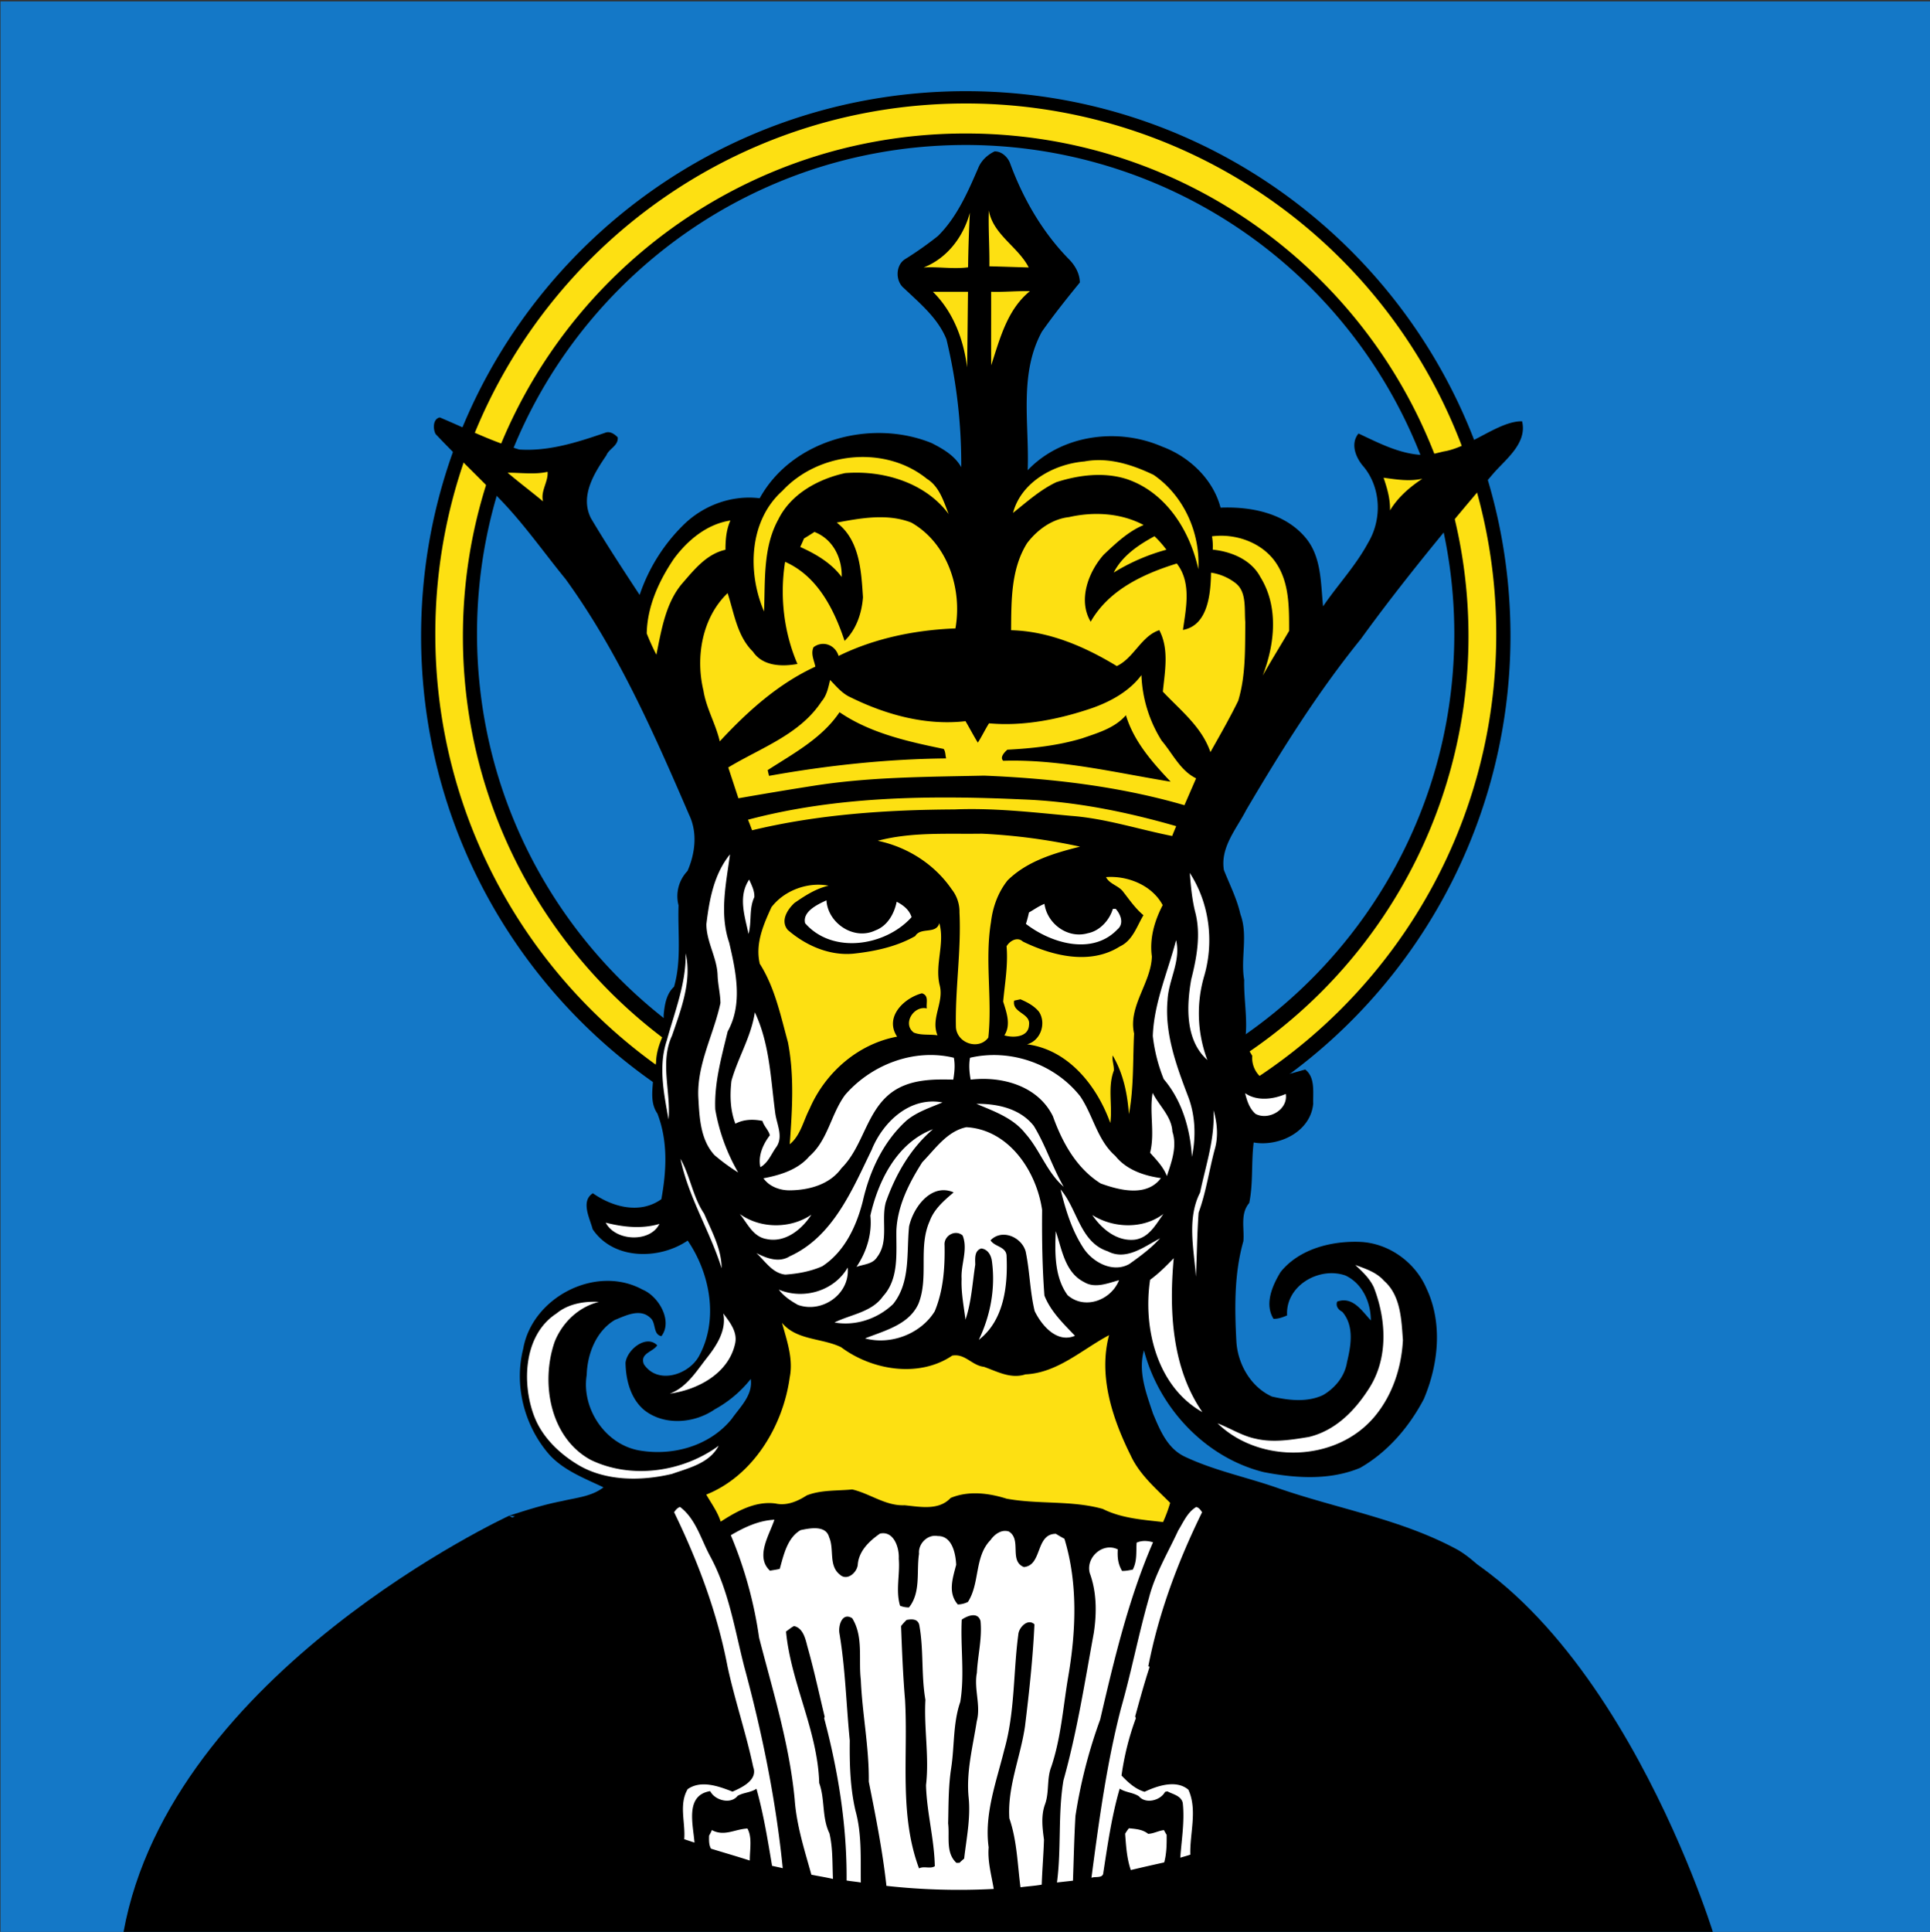
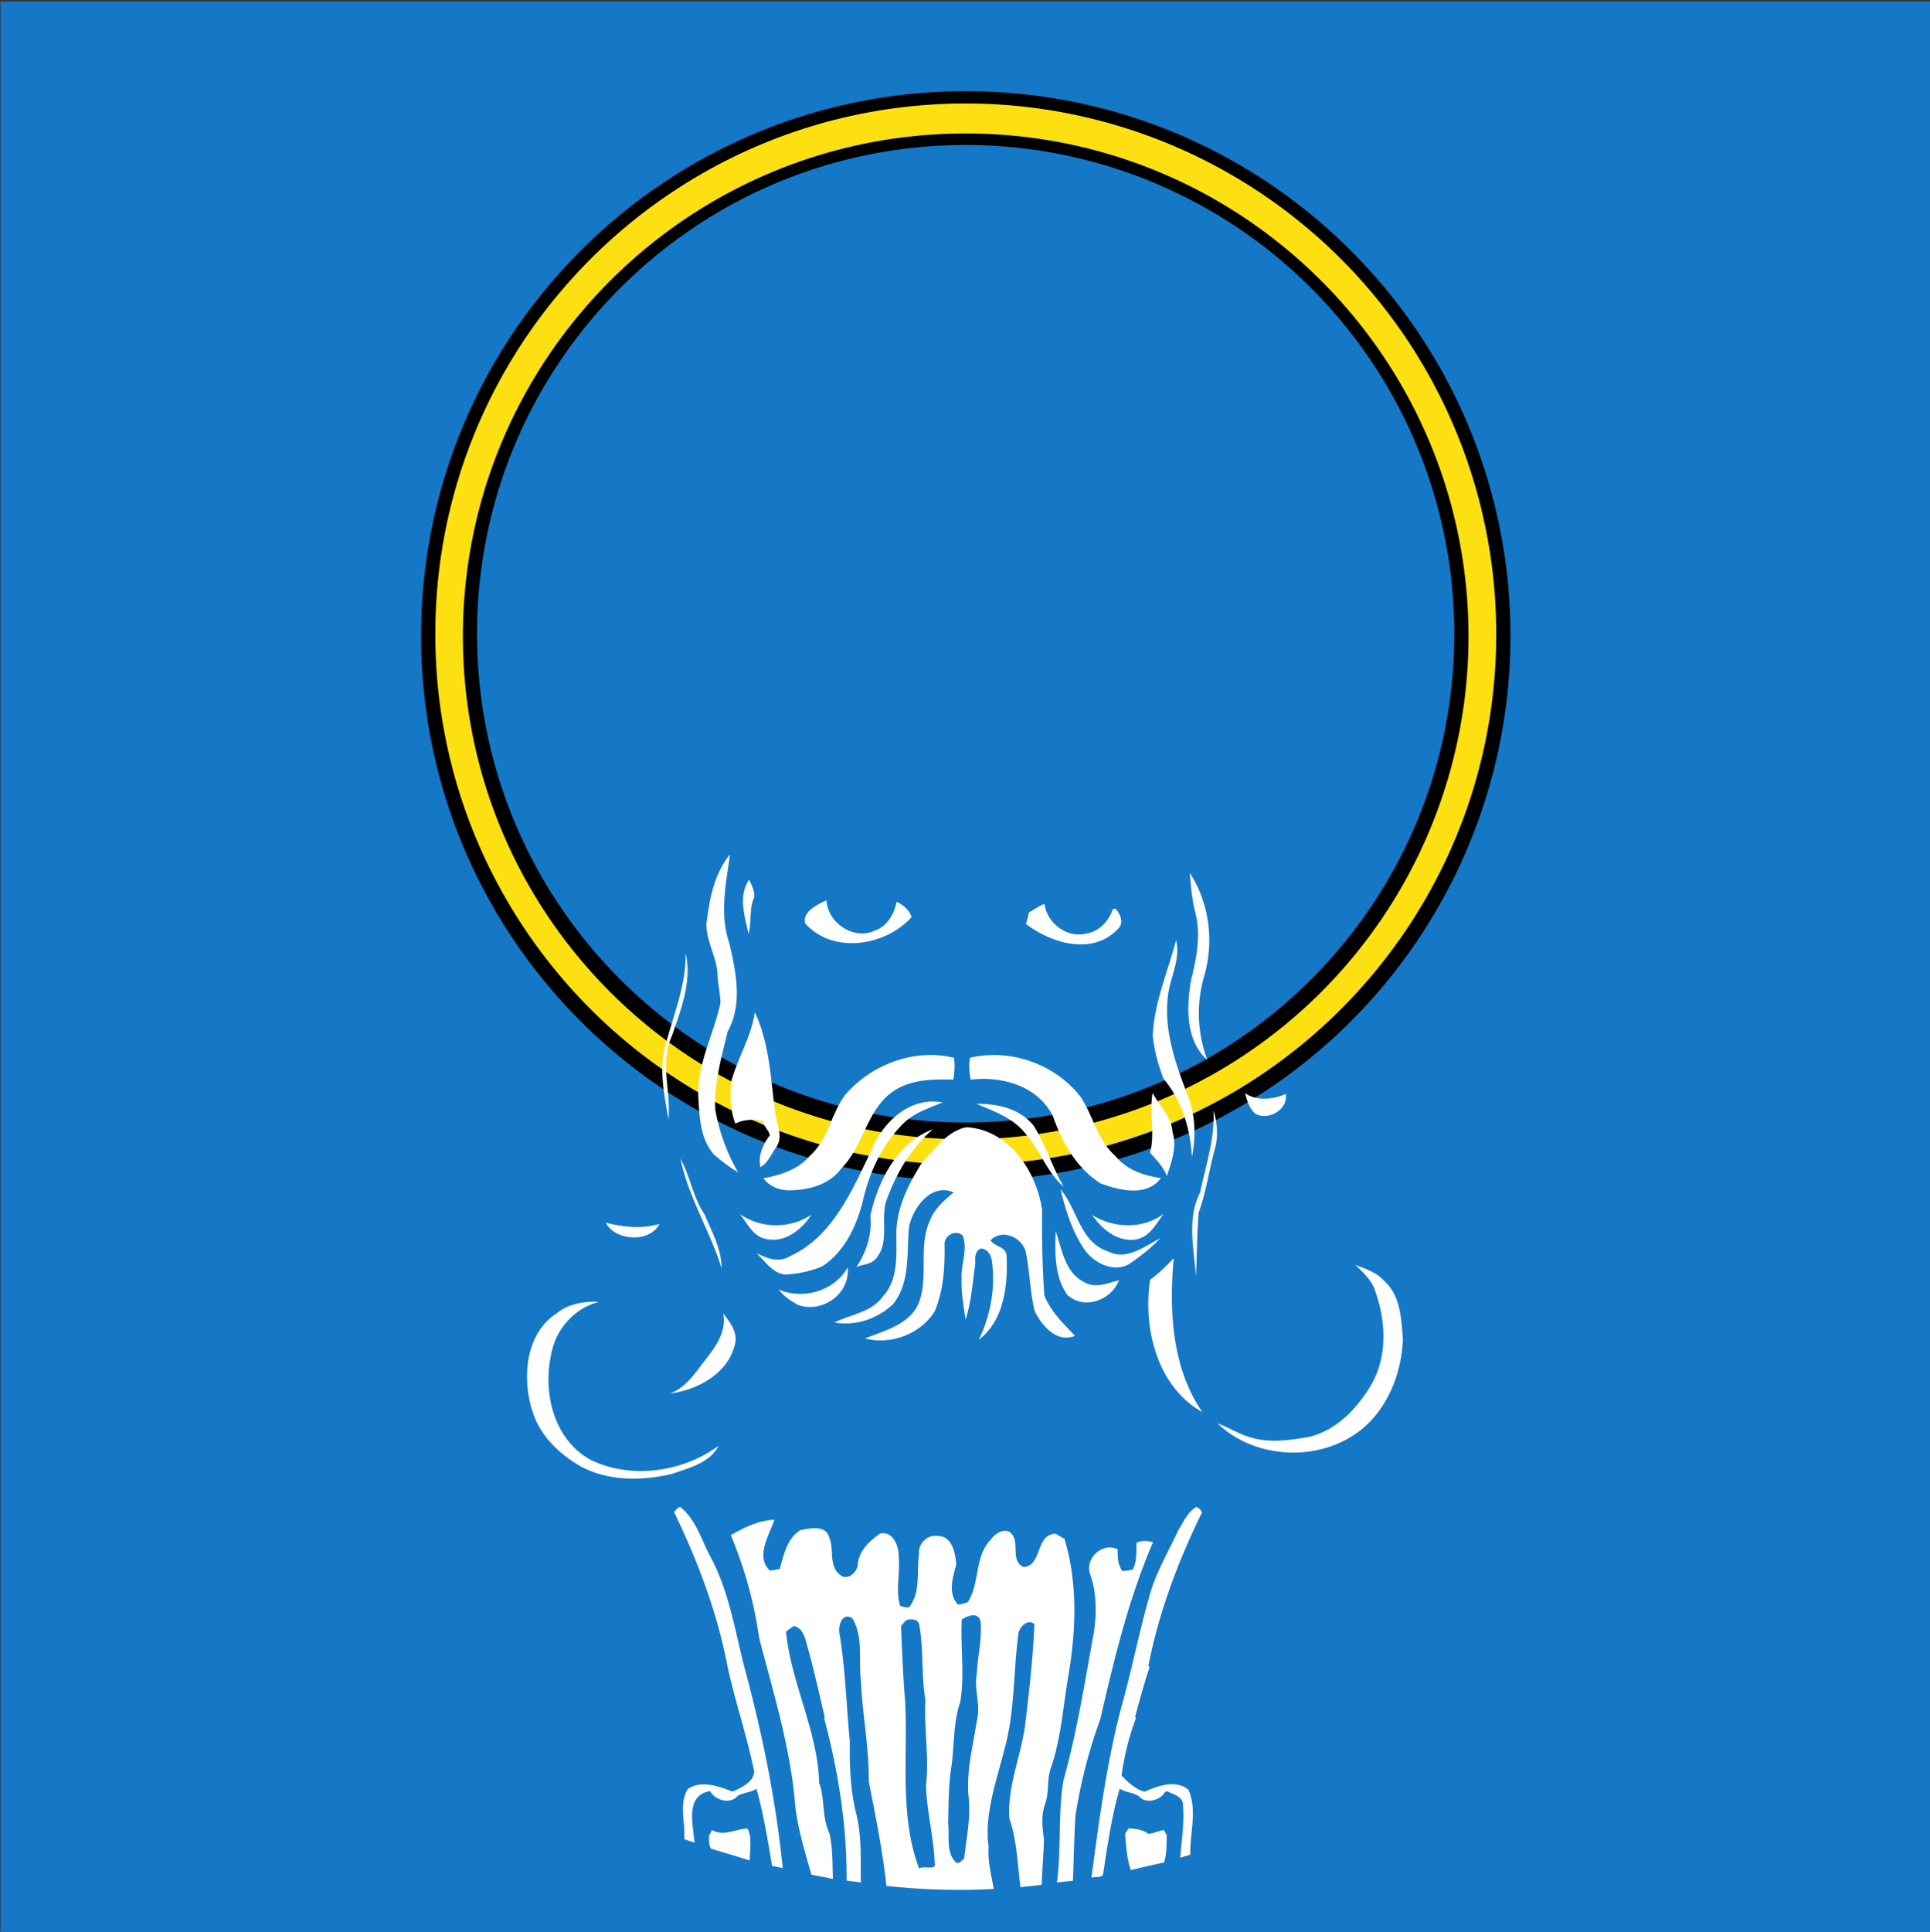
<svg xmlns="http://www.w3.org/2000/svg" id="Ebene_1" data-name="Ebene 1" viewBox="0 0 1628.12 1629.34">
  <rect x="0" y="0" width="1628.12" height="1629.34" fill="#333333" stroke="none" />
  <defs>
    <style>.cls-1{fill:#1478c7;}.cls-2{fill:#fde012;}.cls-3{fill:#fff;}</style>
  </defs>
  <title>Zeichenfläche 1</title>
  <path class="cls-1" d="M.42,1.18V1629.54H1628.54V1.18Z" />
-   <path d="M429.54,1278.33s-285.46,131.73-325.37,351.21H1445s-95.77-311.26-283.33-347.17l-83.8,75.82-530.73-8Z" />
  <ellipse class="cls-2" cx="814.11" cy="535.57" rx="454.7" ry="454.3" />
  <path d="M814.11,995.87c-253.77-.34-459.22-206.33-458.88-460.1S561.57,76.55,815.33,76.89,1274.55,283.22,1274.21,537a459.49,459.49,0,0,1-460.1,458.88Zm0-908.6c-247.15.34-447.23,201-446.89,448.11s201,447.23,448.11,446.89,447.23-201,446.89-448.11A447.5,447.5,0,0,0,814.11,87.27Z" />
  <ellipse class="cls-1" cx="814.11" cy="535.57" rx="419.4" ry="419.3" />
  <path d="M814.11,960.87c-234.25-.3-423.91-190.44-423.61-424.69S580.94,112.27,815.19,112.57,1239.1,303,1238.8,537.26A424.15,424.15,0,0,1,814.11,960.87Zm0-838.6c-227.66.28-412,185.06-411.7,412.72s185.06,412,412.72,411.7,412-185.06,411.7-412.72a412.21,412.21,0,0,0-412.72-411.7Z" />
-   <path d="M1101.06,902c8.61,6.73,6.43,19.16,6.75,28.75-2.11,23.68-28.73,36.54-50.22,32.81-2.13,16.92-.34,34.37-3.76,51-7.8,9.24-4,21.2-4.93,32.2-7.83,27.44-7.41,56.5-5.9,84.77,1.18,19.07,12.24,38.3,30,46.31,14,3.22,29.55,5.06,43-1.19,10.25-5.93,18.45-15.88,20.32-27.82,3.37-13.9,6.23-30.72-4-42.47-3.32-1.72-5.71-4.72-4.32-8.6,13.1-4.72,20.83,7.79,28.41,15.86,0-15.26-7.15-31.26-21.52-37.92-22.12-7.65-50.58,8.64-49.11,33.7-3.64,1.57-7.43,3-11.47,2.9-7.78-12.55-1-28,5.9-39.4,15.62-19.54,42.89-26.43,67-25.5s46.49,17,56,38.94c14,29.33,10.33,64.31-2.08,93.57-12.36,23.58-30.5,44.77-53.75,58.07-25.73,10.73-54.6,8.78-81.37,3.58-49.2-12.22-88.27-54.12-101-102.7-5.14,18,1.94,36.25,7.58,53.2,5.86,14,12.08,29.34,26.58,36.33,24.82,11.81,52,17.3,77.88,26.31,51,17.87,105.4,26.49,153.2,52.71,16.3,9.79,28.29,25,41.56,38.34,12.08,11.25,23.13,23.73,30.84,38.44,10.3,17-51.68,84.62-51.68,84.62l-181.9,103.9-245.2,51.09-258.4-52.31L383,1457s-67.32-65.66-57.67-88.32h0a96.63,96.63,0,0,1,28.23-39.53c21.89-23.68,52.62-36.07,80.85-50.36l-4.87-.46c14.69-4.73,29.44-9.44,44.62-12.34,11.92-2.85,24.91-3.82,34.95-11.58-16-7.62-33.33-14.13-45.56-27.43-21.06-24-30.08-58.22-22.18-89.37,7.54-43.42,61.34-71.42,100.6-50,13.64,5.56,25.79,26.39,16,39.31-7.41-1.46-4.2-11.65-9.61-15.69-8.59-7.92-20.63-1.63-29.69,2-15.76,9.4-23.22,28.61-23.72,46.36-4.53,28.08,15.34,58.16,43.57,63.56,28.39,5.22,60-3.37,78.68-26.34,7.13-10.15,18.12-20.2,16.14-33.8A99.78,99.78,0,0,1,603,1188.6c-17.21,11.92-42.63,14.07-59.58.59-11.49-9.63-15.5-25.46-15.73-39.84,1.22-11.07,17.54-24.17,26.75-14.71-3.66,5.62-14.83,6.71-11.3,15.87,11.42,17.43,37.51,9.23,46.4-6.52,16.91-30.62,9.64-69.83-9.41-97.7-24.14,16.39-62.68,16.45-80.16-9.58-2.43-9.27-10.3-23.64.17-30.34,16.76,11.76,39.82,17.84,57.79,5,4.35-24.15,5.66-48.85-3.36-72.24-6.28-9-4.07-20.19-3.48-30.37l2.36-12.62c.15-8.42,2.91-16.57,6.47-24.12l-.06-15.89c.76-8.49,2.21-17.91,8.77-23.92,6.43-22.26,3-45.78,3.8-68.62a30.69,30.69,0,0,1,7.54-29c6.49-14.75,8.59-32.41,1.37-47.38-29.65-68.73-60.07-137.9-104.2-198.8-18-22-34.39-45.47-54.06-66-18.66-19.49-39.31-39-55.61-56.34-2.28-4.31-2.37-12.87,3.58-14,24.83,10.5,42.86,19.86,67,27.05,25,1.65,49-6.09,72.29-14.07,4.14-1.74,8,1,10.77,3.78.64,7.2-7.27,9.35-9.63,15.28-10.36,15.2-22.32,34.26-13,52.9,13.06,22,27.09,43.39,41.12,64.76A149.83,149.83,0,0,1,577.29,442c17-16.3,40.67-24.64,63.61-21.78,27.26-49.52,94.16-67.22,145-46.54,9.64,4.88,19.56,10.63,25,20.36a449.16,449.16,0,0,0-12.49-107.9c-7.14-17.79-22.38-30.28-35.9-43.14-7.33-6-7.12-19.5,1.19-24.55A292.48,292.48,0,0,0,791.27,199c16-15.87,25.09-36.86,33.92-57.22,2.5-6.27,7.75-11.19,13.77-14.07,6-.3,11.5,5,13.32,10.53,10.91,29.48,27,57.32,49,79.92,5.4,5.29,9.57,12.36,9.66,20.09-11.05,13.5-21.93,27.18-32,41.43-19.65,36-10.49,77.83-12,116.9,28.64-30,75.92-36.15,113.2-20,23,8.45,43.19,27.5,49.51,51.56,25.54-1,53.63,4.47,71.11,24.67,14.13,16.19,13.31,38.54,15.36,58.6,12.33-18.13,27.58-34.24,38-53.66,11.74-19.5,11-45.92-3.51-63.82-6.74-7.45-11.81-19.46-4.6-28.32,18.85,8.84,38,19,59.58,18.12l12.16-2.94c22.43-3.53,46.72-25.86,66.27-25.47,4.33,18-12.73,31.17-23.41,43.05-39.34,45.71-80,95.44-112.5,140.4-36.52,45.06-67.32,94.3-96.73,144.2-8.19,16-22.13,31.63-18.91,50.84,4.86,12.27,11,24.21,13.9,37.21,6.65,17.88,0,37.08,3.21,55.47-.4,17.74,3.58,35.64.39,53.24l6.41,10.72a21.65,21.65,0,0,0,11.35,20.86" />
  <path class="cls-3" d="M949.13,1546.57a37.4,37.4,0,0,1,3.17-4.62c5.63.55,11.64.92,16.22,4.68,4.64-.1,8.75-2.67,13.36-3.1.72,1.33,1.48,2.68,2.28,4,.07,7.76,0,15.68-2.08,23.21-9.4,2.09-18.8,4.19-28.15,6.46-3.45-10-4-20.39-4.8-30.64Zm-348.6-3.1c10.51,5.68,19.27-.79,30-1.31,4.24,7.48,1.91,18.15,2,27-10.86-3.49-21.82-6.65-32.71-10-1.93-3.31-1.69-7.28-1.63-11a32.85,32.85,0,0,0,2.32-4.68Zm358.3-242.4c4.43-2,9.28-1.7,13.84-.33-20.72,47.76-32.79,98.84-44.59,149.5a423.3,423.3,0,0,0-20.86,81.32c-1.07,18.19-1.44,36.39-2.09,54.6-4.5.53-9,1-13.49,1.52,3.78-28.63.72-57.58,5.44-86,11.45-40.85,18-82.8,25.63-124.5,2.54-16.76,2.5-34.35-3.4-50.43-3.58-13.3,11.11-26.23,23.63-20-.43,6.77.2,12.3,3.57,18.12,3,.21,6-.59,9-1,3.92-7.24,2.77-15.16,3.33-22.9Zm-342.3-6.3c11.31-6.64,23.44-12.4,36.77-13.06-4.36,13.13-16.31,31.2-3.76,43,2.74-.53,5.53-.85,8.25-1.53,3.35-11.72,6.26-26.06,17.59-32.7,7.85-1.63,21.37-4.36,24.07,6,4.52,10.08-.7,24,9.18,31.63,6.11,5.6,14.65-2.07,15-8.75,1-11.45,9.86-19.79,18.72-25.94,11.72-2.58,16.39,12,15.85,21.21,1.16,13.19-2.8,26.9,1.12,39.69a20.33,20.33,0,0,0,7.48,1.38c10.2-12.7,6.2-30.29,8.5-45.3-.84-8.5,7.28-16.58,15.8-14.9,12.09-.25,15.09,14.76,15.53,24.23-2.9,11.16-7.24,23.61,1.39,33.48a20.88,20.88,0,0,0,8.49-2.13c10.26-15.86,5.32-38.1,19.06-52.2,3.42-4.92,9.3-9.22,15.45-7.23,11.12,6.77-.08,24.8,12.7,30,15.71-1.4,9.61-28,27-28.05,2.34,1.47,4.76,2.85,7.21,4.18,11.51,37.69,9.77,78.29,3.12,116.8-4.26,25.24-6,51.1-14.2,75.48-4,10.15-1.54,21.48-5.31,31.72-3.49,9.59-2.18,19.91-.85,29.78-.39,12.64-1.49,25.29-1.92,37.94-5.92,1.07-12,1.39-17.9,2.21-2.57-19.51-2.92-39.39-9.4-58.15-1.74-26.37,9.38-51.6,13.17-77.45,3.52-28.67,6.66-57.35,8-86.14-5.47-5.36-13.17,2.55-13.61,8.49-4.3,32.26-2.81,65.48-11.77,97.06-6.64,26.9-17.13,54.48-13.25,82.52-1,11.78,2.37,23.5,4.3,35.07a555.17,555.17,0,0,1-90.52-2.59c-3.24-29.61-9.09-58.78-14.88-87.91.37-28.86-5.54-57.27-6.73-86-2.06-17.21,2.36-36.27-7.22-51.77-8.56-5.49-12,6.36-10.77,12.89,5,29.84,5.71,60.12,8.68,90.19-.21,19.77.3,39.85,4.84,59.27,5.43,19.69,4.21,40.29,4.48,60.5-4-.69-8-1-12-1.68.35-46.2-7.05-92.26-18.94-136.9.12-.3.35-.89.46-1.19-4.78-19.83-9.05-39.81-14.62-59.43-1.65-6.54-3.63-15.37-11.24-17.09-2.48,1.19-4.47,3.1-6.77,4.58,4.14,43.55,26.78,83.69,28,127.8,5,13.73,2.13,29,8.61,42.35,3,12.55,2.4,25.71,3,38.54-6-1.37-12.14-2.35-18.2-3.55-5.82-20.89-12.57-41.8-14.1-63.55-4.42-46.53-18.38-91.3-30-136.3a351,351,0,0,0-23.86-86.49m194.8,71.2c-1.2,23,2.58,46.5-1.27,69.44-6.21,18-4.8,37.14-7.64,55.69-2.42,15.51-2.19,31.19-2.58,46.79,1.4,11.12-2.31,24.66,7,33.23.84,0,1.7-.06,2.56-.06,1.27-1.24,2.57-2.42,3.94-3.54,1.94-16.89,5.47-33.85,3.85-50.92-2.35-21.91,3.47-43.38,6.78-64.86,3.63-13.48-2.56-27.35.11-40.94.71-14.58,4.56-29.12,3.06-43.71-2.31-7.9-11-4.42-15.82-1.12m-46.44.19a42.26,42.26,0,0,0-4.75,5.26c.8,20.77,1.61,41.52,3.37,62.25,2.69,47.4-5.14,96.69,11.79,142.1,4.27-2.2,9.39.67,13.31-1.83-.45-23-6.82-45.41-7.43-68.35,2.83-24-1.85-48-.5-72-3.65-21-1.31-42.42-5.21-63.29-1.3-5.09-6.45-4.87-10.58-4.08Zm228.8-75c4.5-7.14,7.84-15.68,15.43-20.19,2.36.53,3.7,2.55,4.92,4.47-20.25,41.29-36.57,84.64-45.34,129.9l1.1.45c-4.5,13.82-8.36,27.83-12.19,41.84l.59,1.44a230.39,230.39,0,0,0-12.1,48.38c5.53,5.74,11.54,11.45,19.43,13.72,10.88-5.09,26.82-10.45,37-1.73,7.79,17.16,1.05,36.63,1.61,54.75-2.8.94-5.64,1.72-8.47,2.55,1.09-15.34,3.77-30.75,2.1-46.12-1.41-6.2-8.25-7.27-13-9.83l-2,.49c-3.81,7.26-16.33,10.45-22,3.67-4.94-3.25-11.26-3.17-16.22-6.45-6.75,23.18-10.15,47.13-13.82,71-.32,4.92-6.73,2.85-10,4.19,6.33-47.93,12.77-95.89,24.89-142.8,8.82-30.83,14.78-62.36,23.59-93.16,5.08-20,15.92-38,24.54-56.57Zm-425-15.8c1.32-1.84,2.76-3.69,5-4.44,13.38,10.09,17.78,27.57,25.52,41.78,15.67,28.87,20.63,61.74,28.72,93.21,15.08,55.7,26.61,112.2,32.4,169.7-3-.73-6-1.32-9-2-3.66-21.8-7.18-43.67-13.17-65-4.82,3.29-10.94,3.1-15.91,6-5.78,7.47-19.26,3.77-23.11-4-21.48,3.47-14.38,28.19-13.26,43.41-2.9-.94-5.78-1.89-8.65-2.87,1.15-14-4.73-29.27,2.92-42.23,11.3-7.9,26.28-2.39,37.81,2.12,8.15-3.56,21.5-9.92,17.47-20.81-6-28.47-15.94-57.66-21.74-85.08-8.66-45.2-24.93-88.46-45-129.8Zm41.44-167.7c5.61,7.53,12.39,15.79,9.93,25.89-5.62,24.84-31.45,38.62-55,41.8,14.36-5.3,22.48-19,31.51-30.42,8.29-10.51,16.44-23.27,13.57-37.26Zm-159.6,86.48c-10.45-27.91-8.76-68.42,18.93-86.38,9.85-8.19,23.36-10.45,35.84-9.77-17.17,4.23-30.74,17.25-37.31,33.44-12.12,34.63-4.06,81.23,30.5,99.89,34.22,16.47,77.51,10.21,107.8-12-7.7,14.73-25.07,18.71-39.48,23.78-26.83,6.33-56.3,5.85-78.84-7.51-15.13-9-30.52-23-37.4-41.42ZM657,1087.66c20.83,8.69,46.66,1.21,58.12-18.63,2.14,22.35-21.6,38.8-42,31.5C667.13,1097.18,661.19,1093.22,657,1087.66Zm370.2,112.8c10.78,4.12,20.68,10.61,32.11,12.94,14.77,3.46,30.07.94,44.81-1.48,22.55-5.41,39-22.29,51.1-41.44,16-25.26,14.28-57.62,3.72-84.75-3.55-7.61-9.65-13.29-15.67-18.88,8.64,3.15,18,6.17,24.22,13.33,14.16,12.29,14.72,32.77,16,50.07-1.21,22.93-8.62,46.07-23.71,64.24-32.68,39.33-97.41,40.08-132.6,6Zm-57-121.1c7.3-5.34,13.69-11.71,19.94-18.22-4,43.81-1.71,92.46,24.15,129.8-38.3-21.53-50.21-70.84-44.09-111.6Zm-79.59-41c5.2,15.34,7.72,34.68,23.72,42.81,9.24,5.77,20.16,1.09,29.66-1.48-6.58,16.8-28.87,25.37-43.44,12.59-11.1-15.31-10.73-35.84-9.94-53.92Zm-379.7-7.2c15,3.79,30.35,5.49,45.38,1.06-7.77,16-37.2,14.7-45.29-1.06Zm410.4-6.5c17.86,11.29,42.93,12.18,60.13-.84-6.42,8.88-12.14,20.1-24.25,21.71-15,1.56-27.83-9-35.84-20.87Zm-297.2-.8c17.45,12.53,42.62,12.6,60.38.6-8.1,12.54-22.2,23.9-37.88,20.51-11.37-1.92-16-13.08-22.5-21.11Zm270.6-20.68c14.3,16.64,16.31,44.47,39.75,52.13,15.67,8.23,30.77-4,44.18-10.94-7.66,8.36-16.76,15.15-26,21.69-13.39,7.51-29.64-.83-37.83-12.2-10.35-15.18-15.77-33-20.14-50.68Zm-320.7-26c8.36,14.81,10.41,32.19,20,46.4,6.32,14.79,14.66,29.55,14.75,46.07-9.85-31.56-28-59.78-34.71-92.46Zm160.2,48.17c6.65-29.67,22.68-61.75,52.85-73-19,16.2-31.56,38.28-39.79,61.58-4.16,15.29,2.94,33-7.45,46.42-3.73,5.91-11.39,5.91-17.3,8.11,8.57-12.71,13.25-27.77,11.73-43.1Zm43.65-45c11.08-11.29,20.92-26.25,37.35-29.7,35.82,2,59.13,37,63.89,69.76-.22,24.1.13,48.24,1.94,72.23,5.25,13.42,16,23.68,25.78,33.93-15.19,6.48-28.07-8.62-34-20.82-4-16.48-4.12-33.64-7.58-50.21-3.37-12.2-19.94-19.49-29.64-9.49,3.41,5.62,13.66,5.18,13.54,13.68,1.1,24.87-2.21,53.93-23.44,70.25,9.87-20.56,14.15-43.54,11.08-66.23-.66-5.1-3.47-10.18-9-10.81-6,1.83-5.12,8.77-5.07,13.68-2.4,15.44-3.18,31.31-8.24,46.33-1.46-11.43-3.74-22.79-3.27-34.36-.76-12.21,5.57-24.76.85-36.65-6.29-5.35-16,.29-15.22,8.32.36,18.81-1,38.14-8.3,55.67-11.77,19.08-37.1,28.69-58.76,22.86,16.51-6.61,37.11-11.52,45.09-29.36,8.85-22.43-.47-47.48,9.45-69.62,3.75-10.19,12.14-17.37,20.18-24.17-18.68-8.2-34,12.45-37.58,28.66-2.28,22,1.4,46.92-13.45,65.49-12.93,12.38-31.67,18.8-49.48,15.56,13.79-6.86,31.43-8.6,40.91-22.09,13.81-15,11-36.93,11.3-55.67,1-20.82,10.76-40,21.74-57.24Zm245.8-44c3.2,10.65,4.22,22.21,1.06,33-4.78,17.75-7.26,36.11-13.61,53.4-1.31,17.94-1.37,36-2.27,54-1.68-23.56-7.71-48.94,3.53-71,4.77-23,12.64-45.55,11.29-69.39Zm-200-5.41c17.73-.2,37,4,48.45,18.67,10,16.28,15.65,34.79,25.22,51.32-14.32-12.34-20.08-31.21-32.46-45.07-10.28-13.06-26.44-18.67-41.21-24.92Zm-88,38c9.79-23.24,32.26-44.3,59.41-39.17-10.44,4.4-21.55,7.94-30.4,15.32-19.61,17.82-31.12,42.7-36.88,68.26-5.36,21-15.42,42.48-34.16,54.62-9.8,4.3-20.51,6.27-31.14,7-10.86-1.12-17-11.32-24.36-18.13,8.61,4.4,19,8.38,28.07,2.71C703,1042.89,719.13,1003,735.71,969Zm323.5-29.51c-5.11-4.42-7.27-11.11-8.8-17.47,10.06,7.06,24.18,5.11,34.27.64,2.2,13.14-14.43,22.7-25.47,16.83Zm-86.83-17.74c5.52,11,16,19.79,16.68,32.76,4.15,12.62-.71,25.43-4.67,37.41-2.94-7.69-8.77-13.63-14.15-19.65,4.23-16.69-.78-33.77,2.14-50.52Zm-154.1-29.57c34-8,71.46,5.12,93,32.46,11,16.15,14.36,37,29.64,50.3,9.22,11.63,24.2,16.75,38.46,18.7-11.91,16.1-34.84,10.32-50.8,4.54-20.41-12.77-32.43-34.6-40.33-56.7-12.57-25.62-42.77-34-69.37-30.88-1.11-6-1.65-12.29-.55-18.39ZM713,923.35c22.23-25.57,58.18-39.39,91.65-31.25,1.18,6.07.55,12.37-.48,18.44-17.82-.51-37.14-.19-52.1,10.88-21.35,16-23.72,45.41-42.17,63.78-9.94,13.91-27.59,18.58-43.85,18.7-8.3,0-17.06-3.16-22-10.16,14.14-2.65,29.12-7.24,38.77-18.58C698.5,961.53,701,939.51,713,923.35Zm-76.26-69.69C649.39,880.47,650.13,910,654,938.81c1.2,9.29,7,19.67,1,28.44-4.32,5.85-6.86,13.4-13.53,17.11-2.18-9.52,2.29-19.43,8-26.88-1.16-4.5-5-7.63-6.27-12.11-7.58-1.6-15.87-1.43-22.82,2.34-4.42-11.47-4.74-24.13-3.31-36.2,5.54-19.71,16.72-37.31,19.72-57.82ZM578.42,804c5.41,23.47-3.92,47.32-11.44,69.35-10.48,22.51-.93,47.24-3,70.74-3.91-21.81-8.75-44.89-1.47-66.54C569.07,853.47,578.92,829.34,578.42,804Zm413.7-11c4.23,17.43-6.38,33.39-7.2,50.44-2.56,27.85,7.25,54.81,17,80.43,6.51,16.43,7.11,34.62,3.57,51.81-1.44-23.53-8.29-47.35-23.8-65.59a139.09,139.09,0,0,1-9.22-36.35c1-28,12.68-54,19.62-80.74ZM868,769.57c4.34-2.45,8.41-5.42,13.08-7.25,2.3,16.85,19.76,29.64,36.53,24.77,10-1.88,18.31-10.92,21.13-20.49l2.4-.11c4.28,4.69,7.27,12.58,1.48,17.36-21,22.07-55.83,11.81-77.17-4.64A95.14,95.14,0,0,0,868,769.57Zm-188.8,9.06c-2.4-9.78,10.47-15.85,18-19.29,1.17,19.28,23.14,34,41.16,25.4,10.24-3.76,16-14,18.08-24.22,5.53,2.86,10.65,6.8,12.56,13-22,24.46-66.68,31.59-89.82,5.09ZM632,741.83c2.08,4.7,4.65,9.54,4.35,14.83-4.61,9.63-2.06,20.83-4.89,31-3.18-15.11-9-31.61.54-45.83Zm371.7-5.58c16.39,25.27,20.55,57.44,12.31,86.31A111.9,111.9,0,0,0,1018.5,894c-18.72-16.59-17.62-45.4-13.61-68,4.71-18.5,8.31-38.25,3.29-57.08-2.66-10.76-3.64-21.72-4.5-32.69ZM595.9,779.48c2.49-20.72,6.38-42.26,19.94-58.92-3.31,24.53-9,50.17-.72,74.35,5.7,24.41,11.68,51.86-1.27,75.05-5.15,21.5-11.41,43.37-10.45,65.74a160.69,160.69,0,0,0,19.34,53.16,164,164,0,0,1-20-14.67c-12-13.1-12.69-31.89-13.63-48.7-1.3-27.9,13-52.91,18.67-79.58-.12-7.81-2.14-15.52-2.41-23.34-.47-14.93-9.41-28.09-9.46-43.09Z" />
-   <path class="cls-2" d="M834.17,177.47c3.55,20.42,24.74,30.63,33.64,48.11-11.06-.32-22.12-.71-33.19-1C834.84,208.85,833.65,193.19,834.17,177.47Zm-55,48.11c19.85-7.77,33.54-25.92,39-46.14-.79,15.33-1.32,30.67-1.51,46-12.42,1.69-25-.65-37.48.14Zm56.94,20.49c10.92.37,21.78-.81,32.7-.5-19.2,15.58-25.3,40.11-32.64,62.52-.14-20.67,0-41.34-.06-62Zm-49.18,0c9.89.07,19.78,0,29.67,0-.29,21.25-.43,42.49-.77,63.75-3-23.65-11.66-46.78-28.9-63.79Zm-126.7,167.7c30.64-32.79,86.48-38.47,121.7-9.94,10.47,6.45,14.13,19,18.36,29.74-19.75-26.66-55.37-37.15-87.39-34.55-22.74,5-45.74,17.55-56.36,39.18-13,23.65-10.92,51.49-12,77.49-14.21-33.07-12.68-76.76,15.7-101.9Zm254.3-24.54c20.31-3.91,40.51,2.58,58.67,11.3,25.45,17.59,39.43,48.79,37.69,79.52-7.11-32.62-27.39-64.88-60.39-76-19.35-6.13-40.35-3.49-59.36,2.59-13.65,6.47-24.89,16.63-36.6,25.95,6.94-26.16,34.52-41.15,60-43.39Zm-486.3,9.44c11.2-.06,22.62,1.73,33.69-.74.79,8.18-6.11,16.3-3.81,24.92-9.86-8.18-20.13-15.87-29.88-24.18Zm738.9,4.23c10.85,1.47,21.73,3.3,32.75.86-10.73,7.14-20.53,15.55-27.28,26.7.25-9.54-2.38-18.7-5.46-27.59Zm-116.6,121.7c-.33,22.2.52,44.92-6,66.41-7.19,14.74-15.4,29-23.45,43.32-7.3-21.33-25.26-35.2-40.13-51,1.7-17.14,5.44-35.85-3-51.85-15.24,5-21.36,23.41-35.83,30.28-27-16.4-57.17-29.45-89.18-30.24.21-24.84-.2-51.57,13.46-73.39,8.51-11.21,21-20.4,35.35-22,20.89-4.74,43.85-3.53,63,6.67-13,5.42-23.52,15.44-33.68,25-13.06,14.71-21.84,38.4-11,56.56,15.22-26.79,44.39-40.34,72.64-49.09,12.56,16.12,7.79,37.5,5.2,56,21.2-3.77,23.4-30.8,23.69-48.28a44.18,44.18,0,0,1,20.26,8.48c10,7.29,7.75,21.64,8.62,33.13Zm-344.7-83.84c20.6-3.86,42.86-7.87,63,0,30.48,17.4,43.08,55.79,37.17,89.24-33.81,1.31-68.09,8.23-98.58,23.22-2.73-9.27-13.24-13.34-21.14-7.36-2.49,5.6.45,10.91,1.55,16.39-31.39,14.44-57.35,37.88-80.63,63-3.36-14.68-11.44-27.89-13.78-42.88-6.8-28.22-1.15-61.47,20.4-82.12,5.56,17,8,36.23,21.39,49.37,8.23,12.3,24.39,12.75,37.52,10.36-11.57-26.81-15-57.34-10.42-86.14,27.21,12,41.25,39.83,50.18,66.67C722.34,531,727,517.18,728,503.75c-1.43-22.19-2.75-48.35-22.15-63Zm-152.1,111.4a186.15,186.15,0,0,1-8.14-17.91c.42-22.87,10.35-44.47,23-63.12C580.18,455.52,596.41,442,616.16,439c-3.48,7.81-4.15,16.22-4.16,24.67-15.86,3.5-26.36,16.78-36.12,28C561.67,508,558,531.07,553.74,552.13Zm124.5-98q4.47-2.67,8.83-5.53c15.59,6.07,23.4,21.8,23,38-8.81-11.82-21.8-19.4-35-25.33,1.13-2.33,2.18-4.71,3.17-7.1Zm344.2-1.82c19.68-2.62,41.76,5.05,53.42,21.58,11.94,16.9,11.61,38.4,11.62,58.18-7.38,12.58-15.08,25-22.28,37.71,10.2-26.47,13.65-58-2-83.18-7.74-14.6-24.44-21.44-40.15-23.07a49,49,0,0,0-.64-11.22Zm-83,30.66c7.27-14.24,20.78-23.32,34.45-30.74a85.59,85.59,0,0,1,10.06,11.37,169.35,169.35,0,0,0-44.51,19.31ZM912.91,622.7c-20.46,6.16-41.86,8.49-63.13,9.6-2.42,2.09-6.61,6.52-3.45,9.34,47.7-1.45,94.4,10,141.2,17.65-15.52-16.41-31.08-34-37.74-56.09-9.45,10.93-23.72,14.93-36.86,19.5Zm-204.7-22c-14.79,22-38.93,34.8-60.6,48.82.37,1.6.75,3.21,1.15,4.83,49.33-8.85,99.33-14.18,149.4-14.7-.77-2.6-.42-5.79-2.12-8-30.31-6.25-62-13.32-87.85-31m213.4-3.57c15.68-5.57,31.19-14.17,41.3-27.7A111.36,111.36,0,0,0,980,624.74c9.25,10.87,15.69,25.22,29,31.71l-9.84,22.66c-54.8-15.94-112.2-22.63-169-24.93-48.11,1.07-96.45,1-144.1,8.59-21.08,3.28-42.12,6.84-63.14,10.49l-8.56-26c27.4-16.57,60.39-27.69,78.71-55.67,4.45-5.13,5.65-11.73,7.22-18.1,5.27,5.4,10.2,11.53,17.29,14.64,29.8,14.7,63.57,24,96.91,20.11,3.55,6,6.74,12.18,10.39,18.1,3.42-5.27,6.08-11,9.44-16.29,29.52,2.66,59.5-3.48,87.39-13m-290.8,94.32c75.24-20,154-20.63,231.3-17.16,44.11,1.58,87.63,10.37,130,22.56-1.14,2.76-2.32,5.51-3.39,8.31-28.52-5.64-56.43-14.89-85.55-17-32.58-3.05-65.31-6.78-98-5.4-57.32.3-114.9,4.11-170.8,17.57-1.12-3-2.22-5.92-3.41-8.85Zm109.7,17.7c28.56-7.54,58.3-5.49,87.55-5.94a499.37,499.37,0,0,1,82.94,10.94c-21.82,5.46-44.68,12.21-61.11,28.43-8,10-12.52,22.47-14,35.1-5.36,32.27,1.23,65.15-2.26,97.47-8,10.88-26.35,4.9-27.33-8.64-.77-32.25,4.59-64.44,3-96.74A30.36,30.36,0,0,0,802.82,750c-14.49-21.12-37.28-35.62-62.26-40.86ZM933,739.76c18.4-1.41,38.9,6.91,47.81,23.61-6.91,13.37-11.21,28.14-9.13,43.29-.61,22.36-20.13,41.91-15,65-1.13,22.69-.12,45.52-4.36,68-1.22-17.27-4.83-34.53-13.7-49.49-.64,4.32,1.26,8.44,1,12.69-5.42,14.26-1,29.55-3,44.28-11.15-31.27-35.39-61.9-70.23-66.39,11.47-3,16.42-17.69,10.11-27.38-4-5-9.86-8.08-15.66-10.58-1.78.38-3.55.75-5.32,1.14-2,10.54,14.17,10.33,12.53,20.65-.51,10.31-13.21,10.86-20.8,8.65,5.79-8.86,1.83-19.39-1-28.5,1.42-15.58,4.25-31,2.87-46.65,2.69-4.58,9.11-8.32,13.73-4,24.89,12.13,56.76,20.07,81.84,4.15,10.74-4.94,14.28-16.9,19.89-26.35-6.73-5.62-11.64-12.76-17-19.65C943.7,746.88,936.09,745.78,933,739.76Zm-282.3,25.5C661.41,751,681.55,743.56,699,747c-10.7,2.4-19.94,8.42-28.83,14.57-6,5.65-12,15.08-5.62,22.72,15.19,13.18,35.21,22,55.63,20,17.88-1.92,36.18-5.87,51.89-14.81,4.67-7.9,17.61-1.19,20.33-10.91,4.84,17.11-3.89,34.6.21,52,4.11,14.66-7.73,28.24-1.75,42.58-6.6-1-13.84.22-20-2.29-9.82-7.32-.11-23,11-20.37-.78-4.67,2.1-10.8-4.14-12.76-15.34,4.07-31.79,20.15-20.93,36.56-33.09,6.12-60.71,30.41-73.87,61-5.23,10-7.6,22.42-16.7,29.74,2.06-28.58,4-57.64-1.51-86-6.19-22.56-11.08-46.25-23.77-66.22-3.9-16.81,2.93-32.59,9.83-47.63Zm9,350.4c12.35,14.9,33.79,12.71,49.9,20.58,26.11,19.5,65.66,26,93.66,7.08,10.89-2,16.58,8.33,26.8,9.44,11.31,4,22.56,10.4,35,6.36,27.1-1.25,47.67-20.95,70.54-33.07-9.18,34.38,2.83,70.43,18.1,101.2,7.37,16.16,21.18,27.94,33.43,40.24a119.83,119.83,0,0,1-6,16.19c-17.26-2-35-3.12-50.86-11.08-26.38-7.38-54.38-3.68-81.11-8.63-15.11-4.78-32.26-6.9-47.23-.61-10,10.82-25.88,7.42-38.88,6.15-16,.65-29.09-9.85-44.11-13.33-12.79,1.27-26.15.25-38.33,5-7.73,5-17,9-26.39,6.85-17-2.24-32.47,6.44-46.25,15.31-2.64-8.36-7.86-15.32-12.16-22.83,39.58-15.83,64.79-57.84,70.41-98.89,3.12-15.69-2.44-31-6.54-46Z" />
</svg>